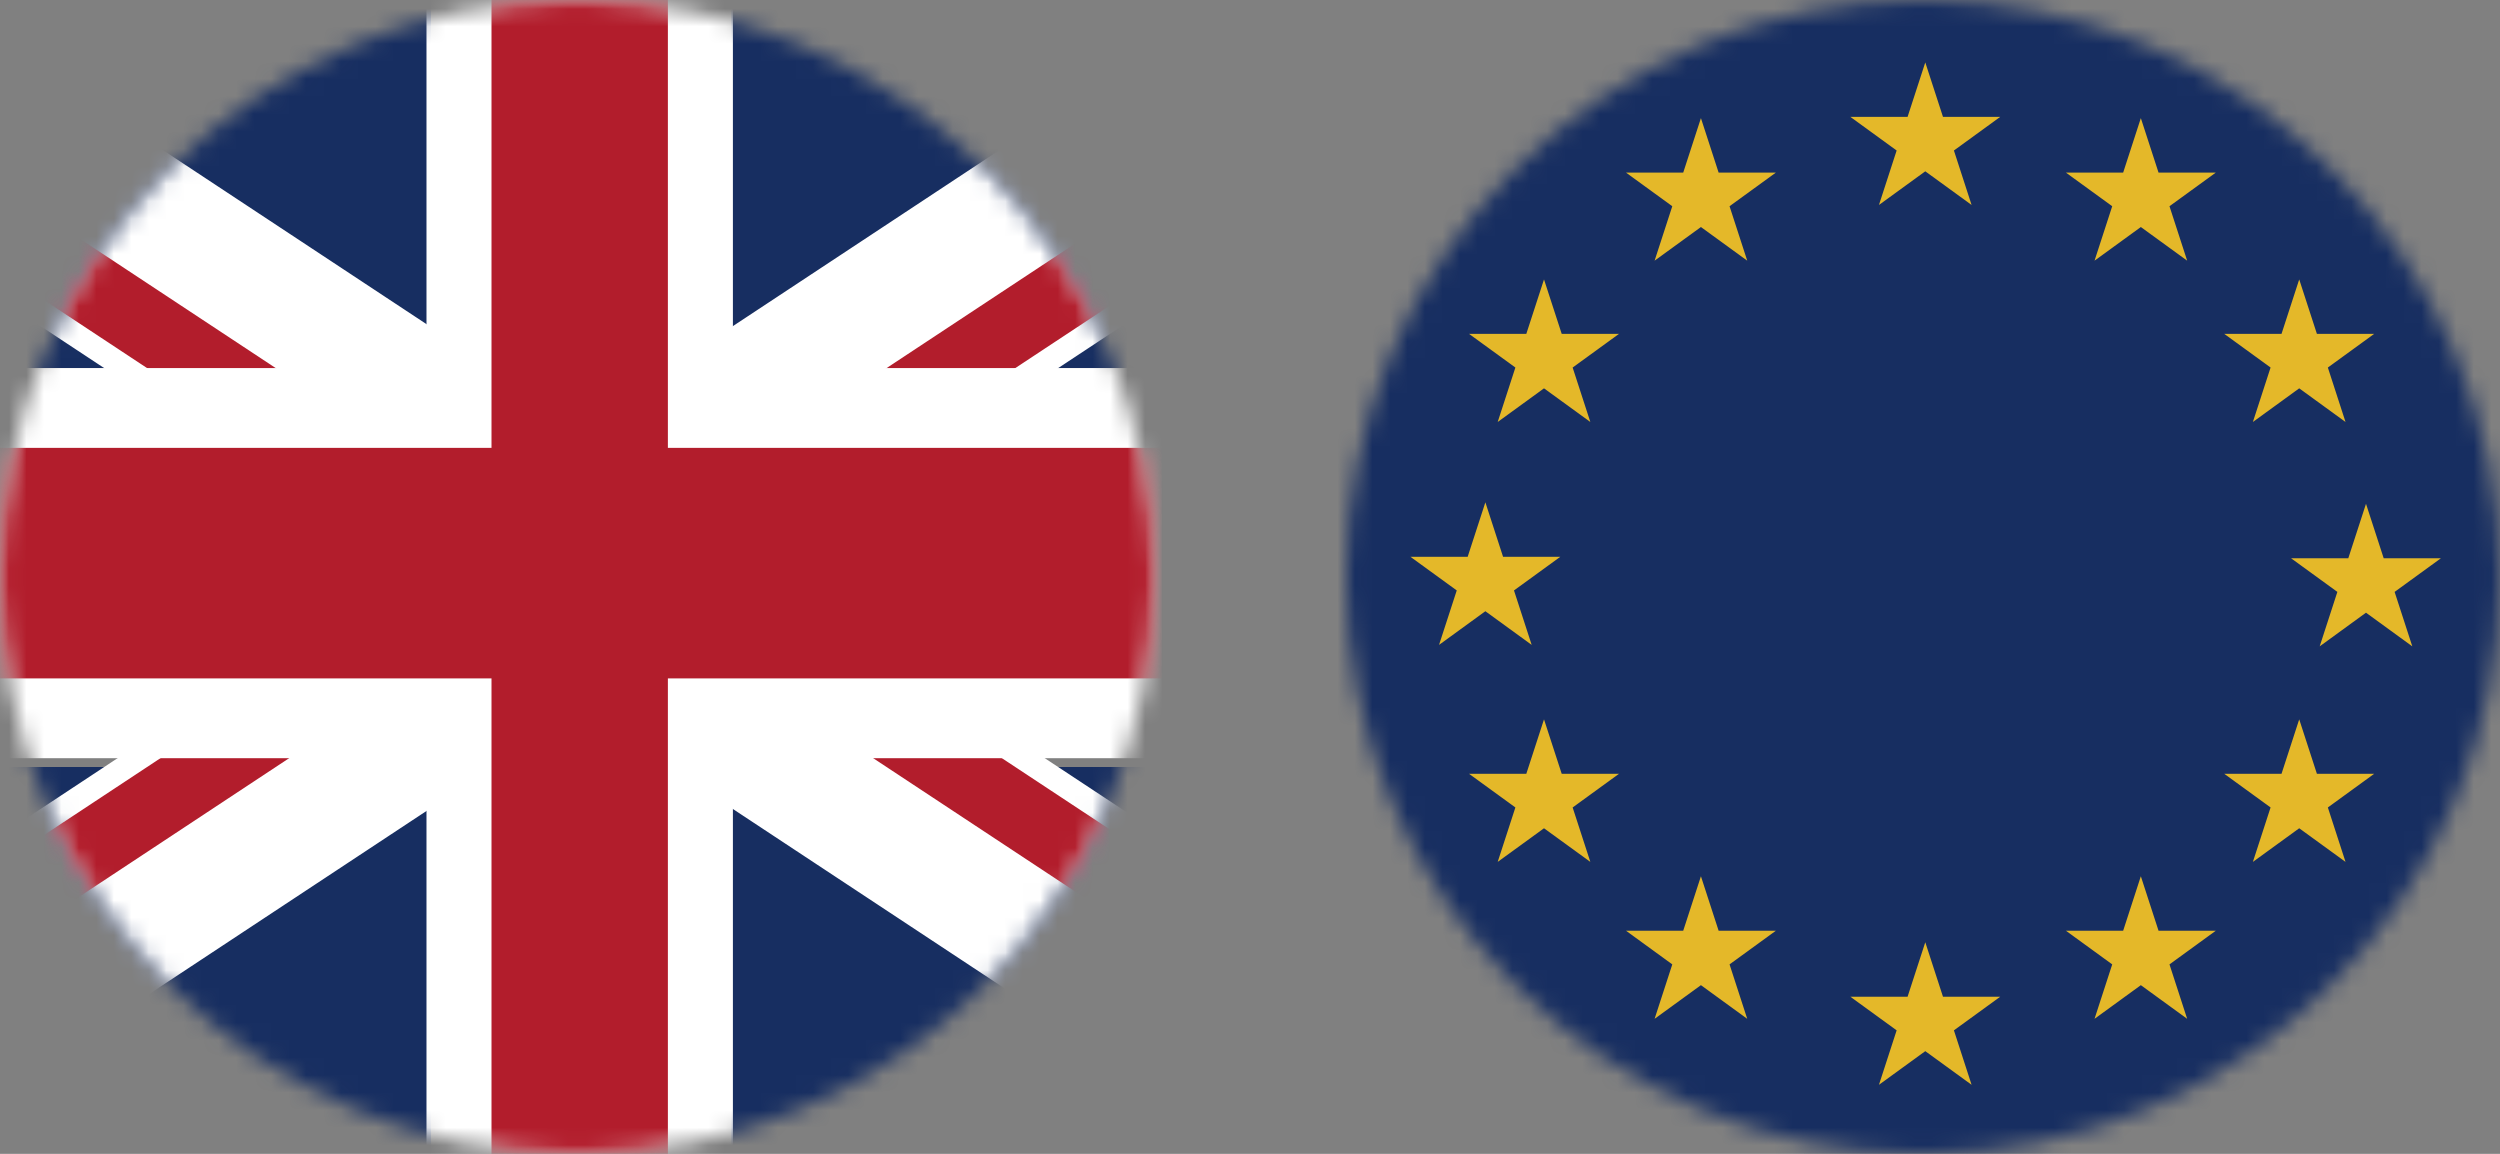
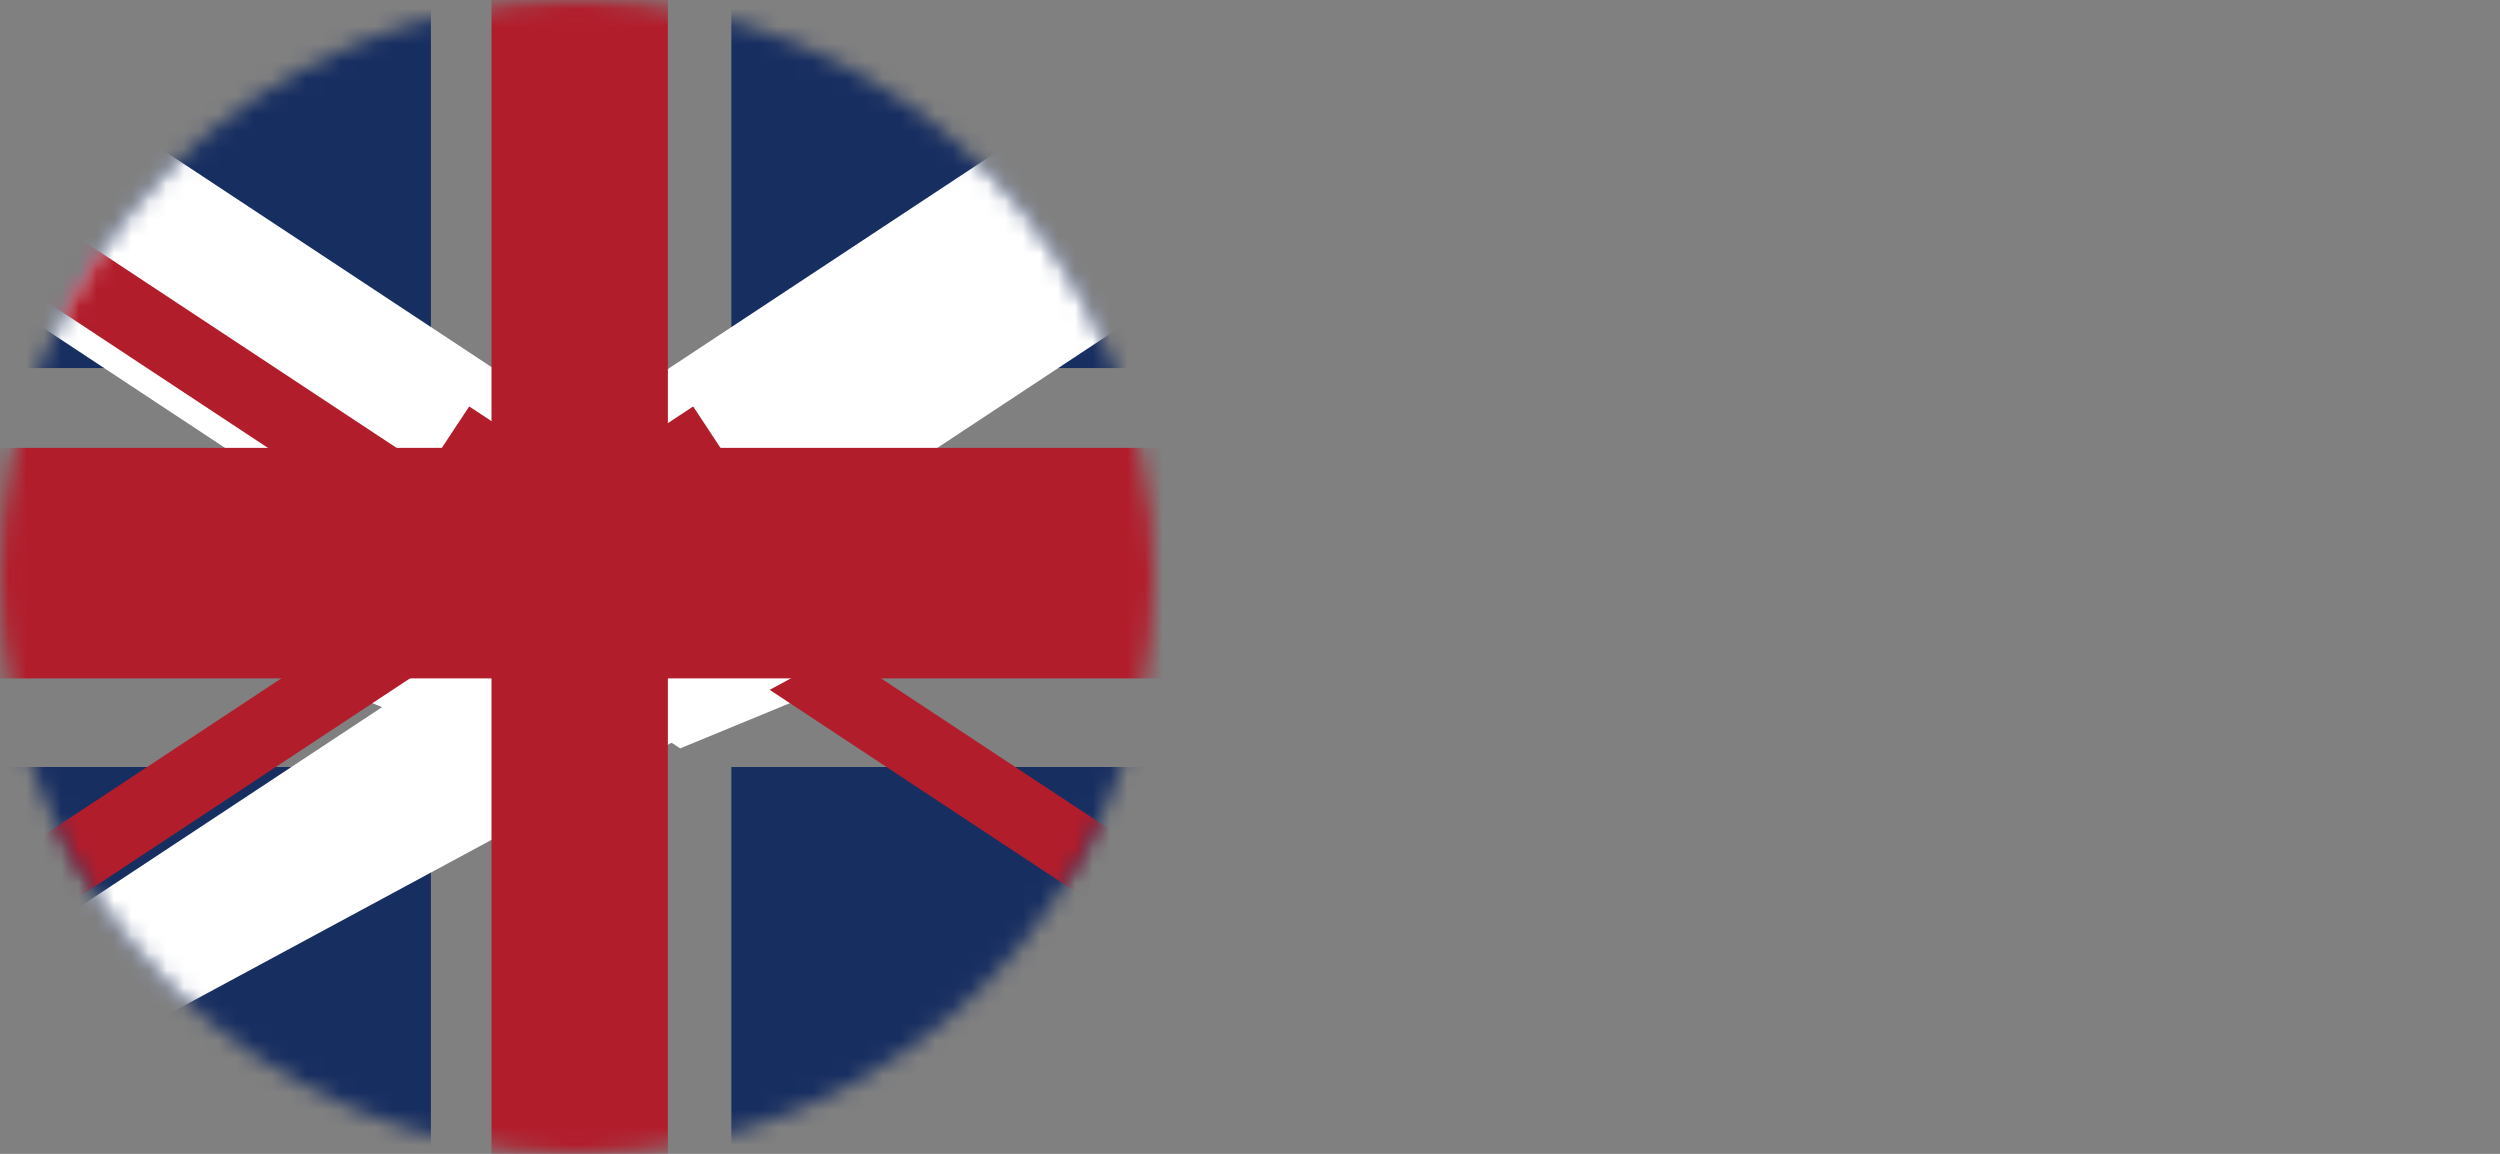
<svg xmlns="http://www.w3.org/2000/svg" xmlns:xlink="http://www.w3.org/1999/xlink" width="143" height="66">
  <rect width="100%" height="100%" fill="#808080" stroke="none" />
  <defs>
    <path d="M0 33c0 18.226 14.774 33 33 33s33-14.774 33-33S51.226 0 33 0 0 14.774 0 33z" id="prefix__a" />
-     <path d="M0 33c0 18.225 14.774 33 33 33s33-14.775 33-33C66 14.774 51.226 0 33 0S0 14.774 0 33z" id="prefix__c" />
  </defs>
  <g fill="none" fill-rule="evenodd">
    <g>
      <mask id="prefix__b" fill="#fff">
        <use xlink:href="#prefix__a" />
      </mask>
      <path fill="#172E61" mask="url(#prefix__b)" d="M-17.387 21.054h42.035V-1.431h-42.035z" />
      <path fill="#FFF" mask="url(#prefix__b)" d="M-5.849-1.43h-11.538v7.07l56.29 37.167 13.699-5.641z" />
      <path fill="#B21D2C" mask="url(#prefix__b)" d="M-17.387-.84v4.86l57.036 37.659 2.232-3.385z" />
      <path fill="#172E61" mask="url(#prefix__b)" d="M41.834 21.054h42.038V-1.431H41.834z" />
      <path fill="#FFF" mask="url(#prefix__b)" d="M72.337-1.43h11.535v7.07L27.583 42.807l-13.699-5.641z" />
-       <path fill="#B21D2C" mask="url(#prefix__b)" d="M83.872-.84v4.86L26.839 41.679l-2.237-3.385z" />
      <path fill="#172E61" mask="url(#prefix__b)" d="M41.834 66.359h42.038V43.874H41.834z" />
-       <path fill="#FFF" mask="url(#prefix__b)" d="M72.337 66.358h11.535v-7.07L27.583 22.121l-13.699 5.641z" />
      <path fill="#B21D2C" mask="url(#prefix__b)" d="M83.872 65.768v-4.859L26.839 23.248l-2.237 3.386z" />
      <path fill="#172E61" mask="url(#prefix__b)" d="M-17.387 66.359h42.035V43.874h-42.035z" />
-       <path fill="#FFF" mask="url(#prefix__b)" d="M-5.849 66.358h-11.538v-7.07l56.29-37.167 13.699 5.641z" />
+       <path fill="#FFF" mask="url(#prefix__b)" d="M-5.849 66.358h-11.538l56.29-37.167 13.699 5.641z" />
      <path fill="#B21D2C" mask="url(#prefix__b)" d="M-17.387 65.768v-4.859l57.036-37.661 2.232 3.386z" />
-       <path fill="#FFF" mask="url(#prefix__b)" d="M83.872 21.054h-41.95V-1.431H24.395v22.485h-41.782v22.314h41.782v22.99h17.527v-22.99h41.95z" />
      <path fill="#B21D2C" mask="url(#prefix__b)" d="M83.872 25.617H38.203V-1.43H28.114v27.047h-45.501v13.186h45.501v27.555h10.089V38.803h45.669z" />
    </g>
    <g transform="translate(77)">
      <mask id="prefix__d" fill="#fff">
        <use xlink:href="#prefix__c" />
      </mask>
      <path fill="#172E61" mask="url(#prefix__d)" d="M-6.127 72.374h78.551V-6.753H-6.127z" />
      <path fill="#E4B829" mask="url(#prefix__d)" d="M33.126 3.57l1.012 3.114h3.275l-2.649 1.925 1.011 3.115-2.649-1.925-2.65 1.925 1.012-3.115-2.649-1.925h3.275zM33.126 53.897l1.012 3.115h3.275l-2.649 1.924 1.011 3.115-2.649-1.925-2.65 1.925 1.012-3.115-2.649-1.924h3.275zM58.335 28.817l1.012 3.115h3.274l-2.649 1.925 1.012 3.115-2.649-1.926-2.649 1.926 1.012-3.115-2.65-1.925h3.275zM7.963 28.733l1.012 3.115h3.275L9.6 33.773l1.012 3.115-2.649-1.926-2.65 1.926 1.013-3.115-2.65-1.925h3.275zM11.317 15.983l1.013 3.115h3.275l-2.65 1.925 1.012 3.115-2.65-1.925-2.649 1.925 1.012-3.115-2.65-1.925h3.275zM20.293 6.757l1.012 3.115h3.275l-2.65 1.924 1.012 3.115-2.649-1.925-2.65 1.925 1.012-3.115-2.649-1.924h3.275zM54.515 15.983l1.012 3.115h3.275l-2.649 1.925 1.011 3.115-2.649-1.925-2.65 1.925 1.012-3.115-2.649-1.925h3.275zM45.456 6.757l1.012 3.115h3.276l-2.65 1.924 1.012 3.115-2.65-1.925-2.649 1.925 1.012-3.115-2.65-1.924h3.276zM11.317 41.147l1.013 3.115h3.275l-2.65 1.925 1.012 3.114-2.65-1.924-2.649 1.924 1.012-3.114-2.65-1.925h3.275zM20.293 50.122l1.012 3.115h3.275l-2.65 1.926 1.012 3.114-2.649-1.926-2.65 1.926 1.012-3.114-2.649-1.926h3.275zM54.515 41.147l1.012 3.115h3.275l-2.649 1.925 1.011 3.114-2.649-1.924-2.65 1.924 1.012-3.114-2.649-1.925h3.275zM45.456 50.122l1.012 3.115h3.276l-2.65 1.926 1.012 3.114-2.65-1.926-2.649 1.926 1.012-3.114-2.65-1.926h3.276z" />
    </g>
  </g>
</svg>